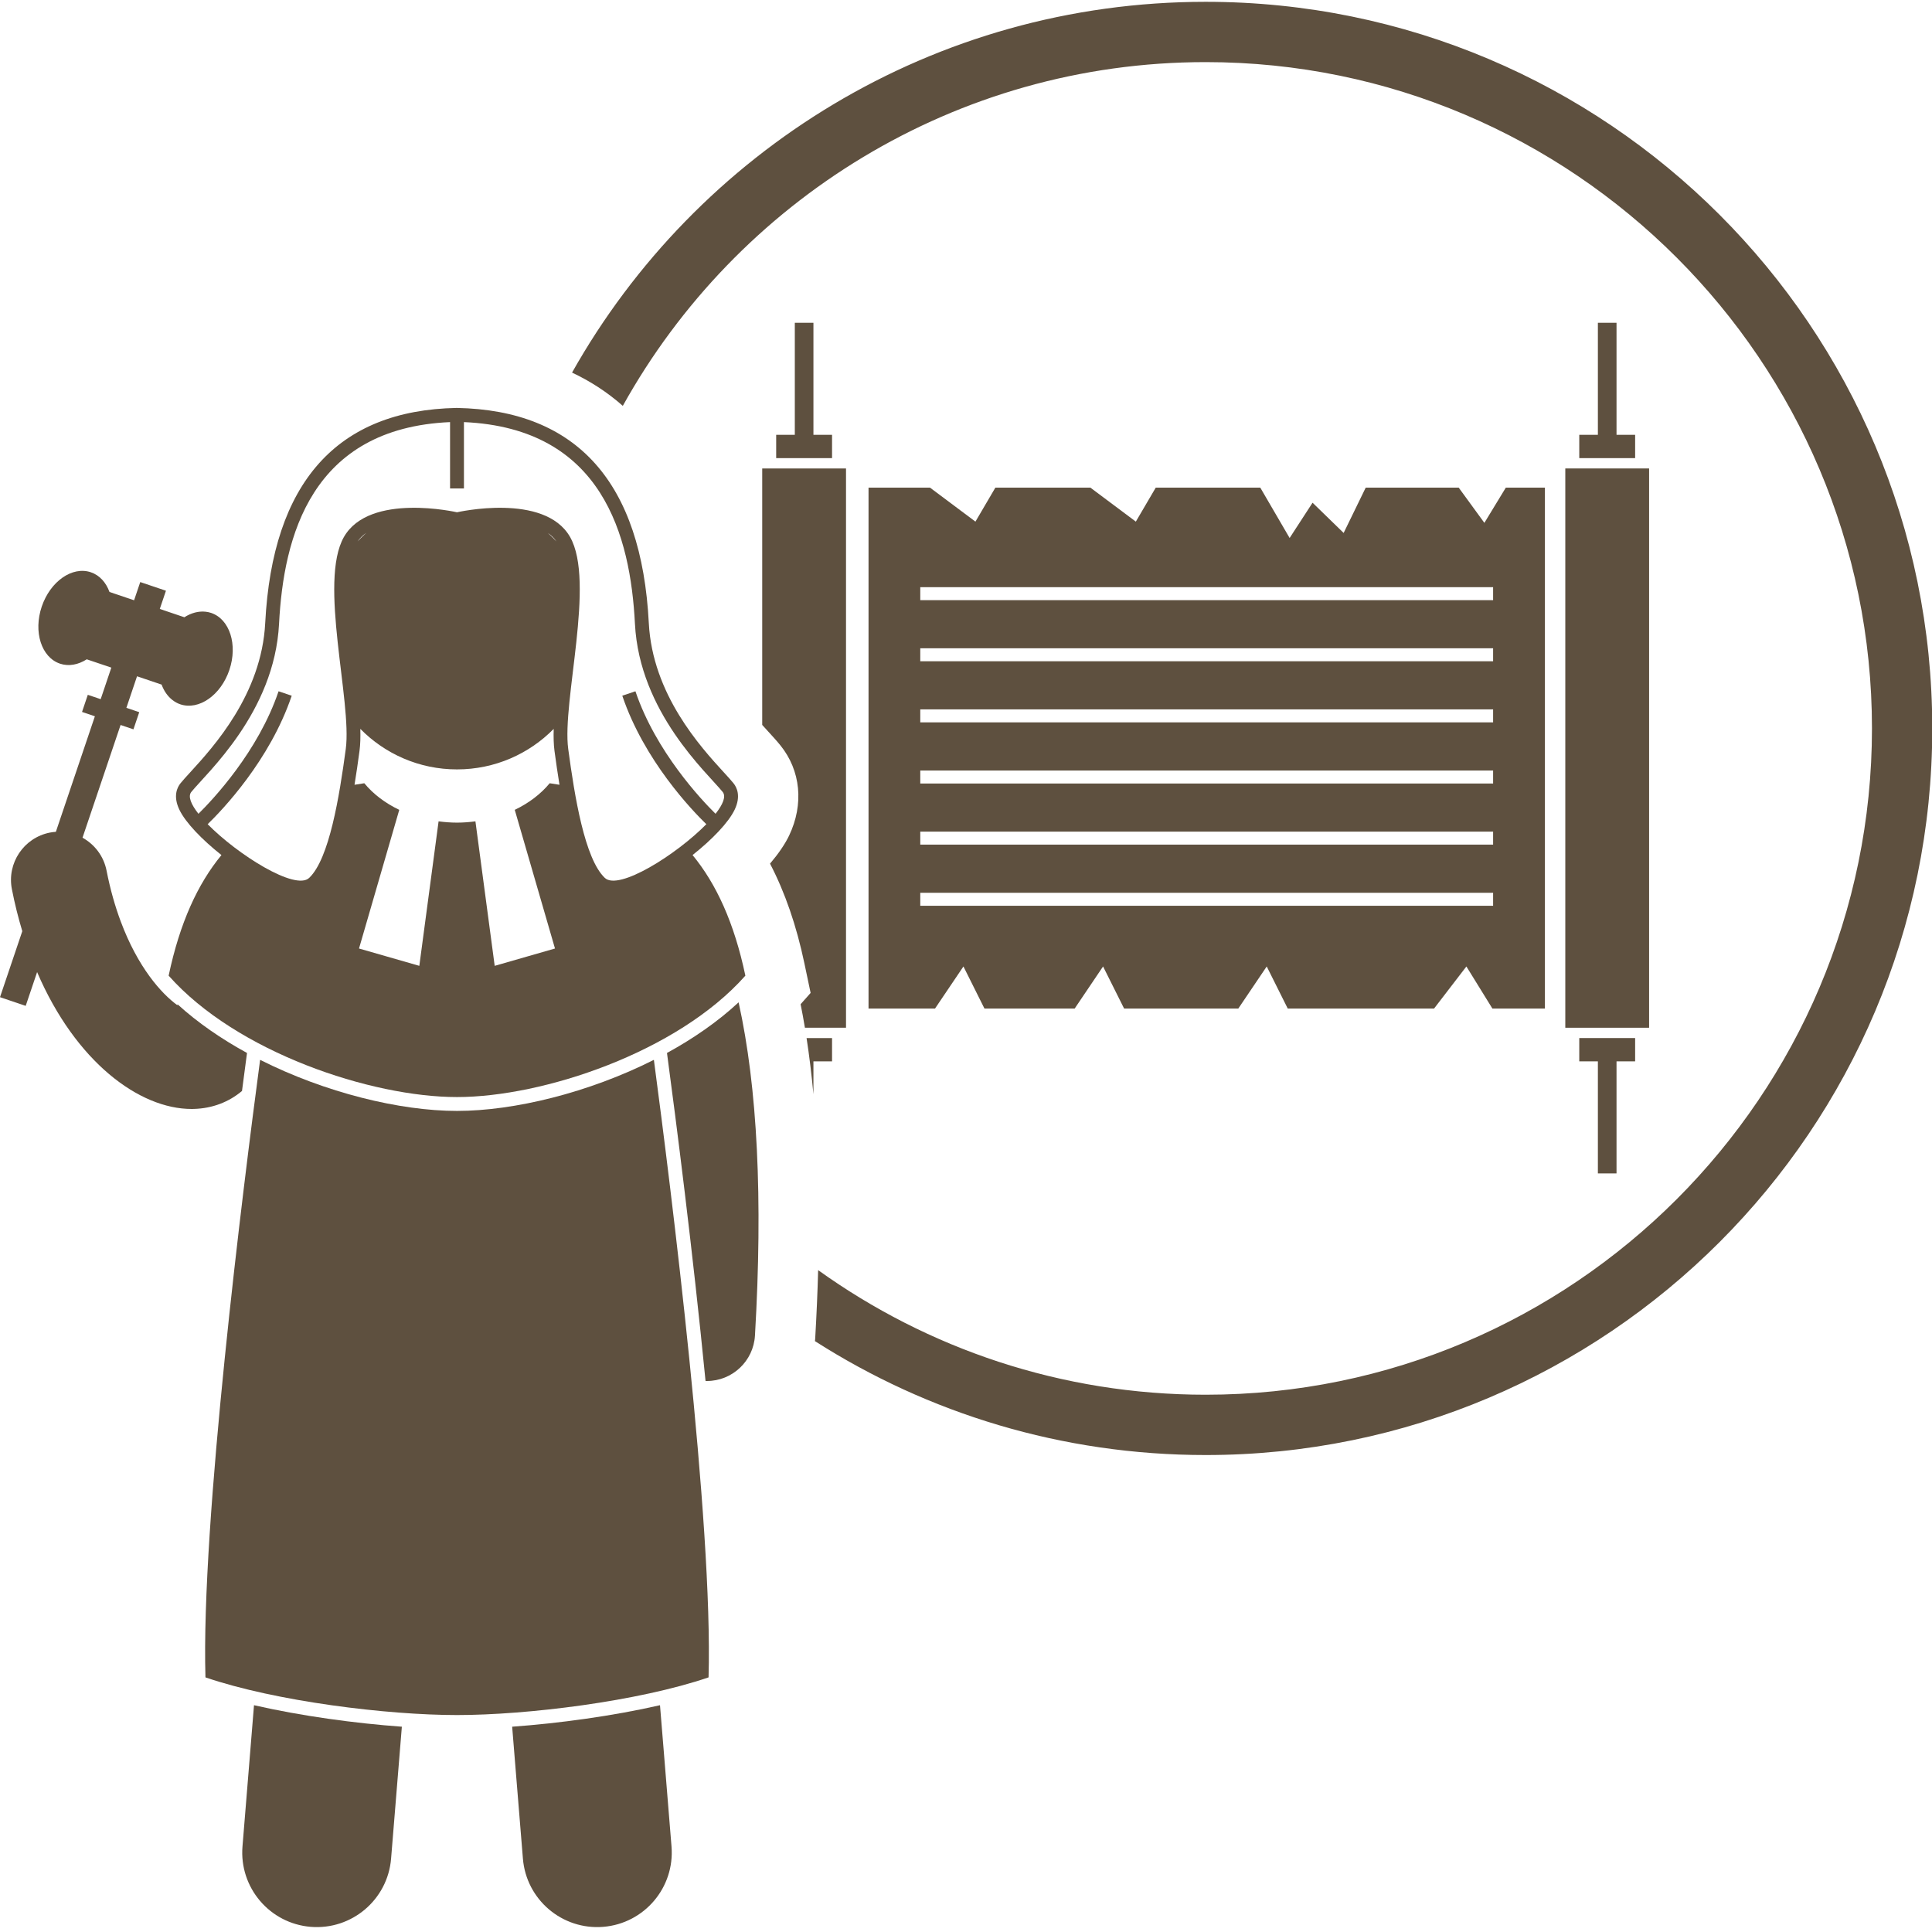
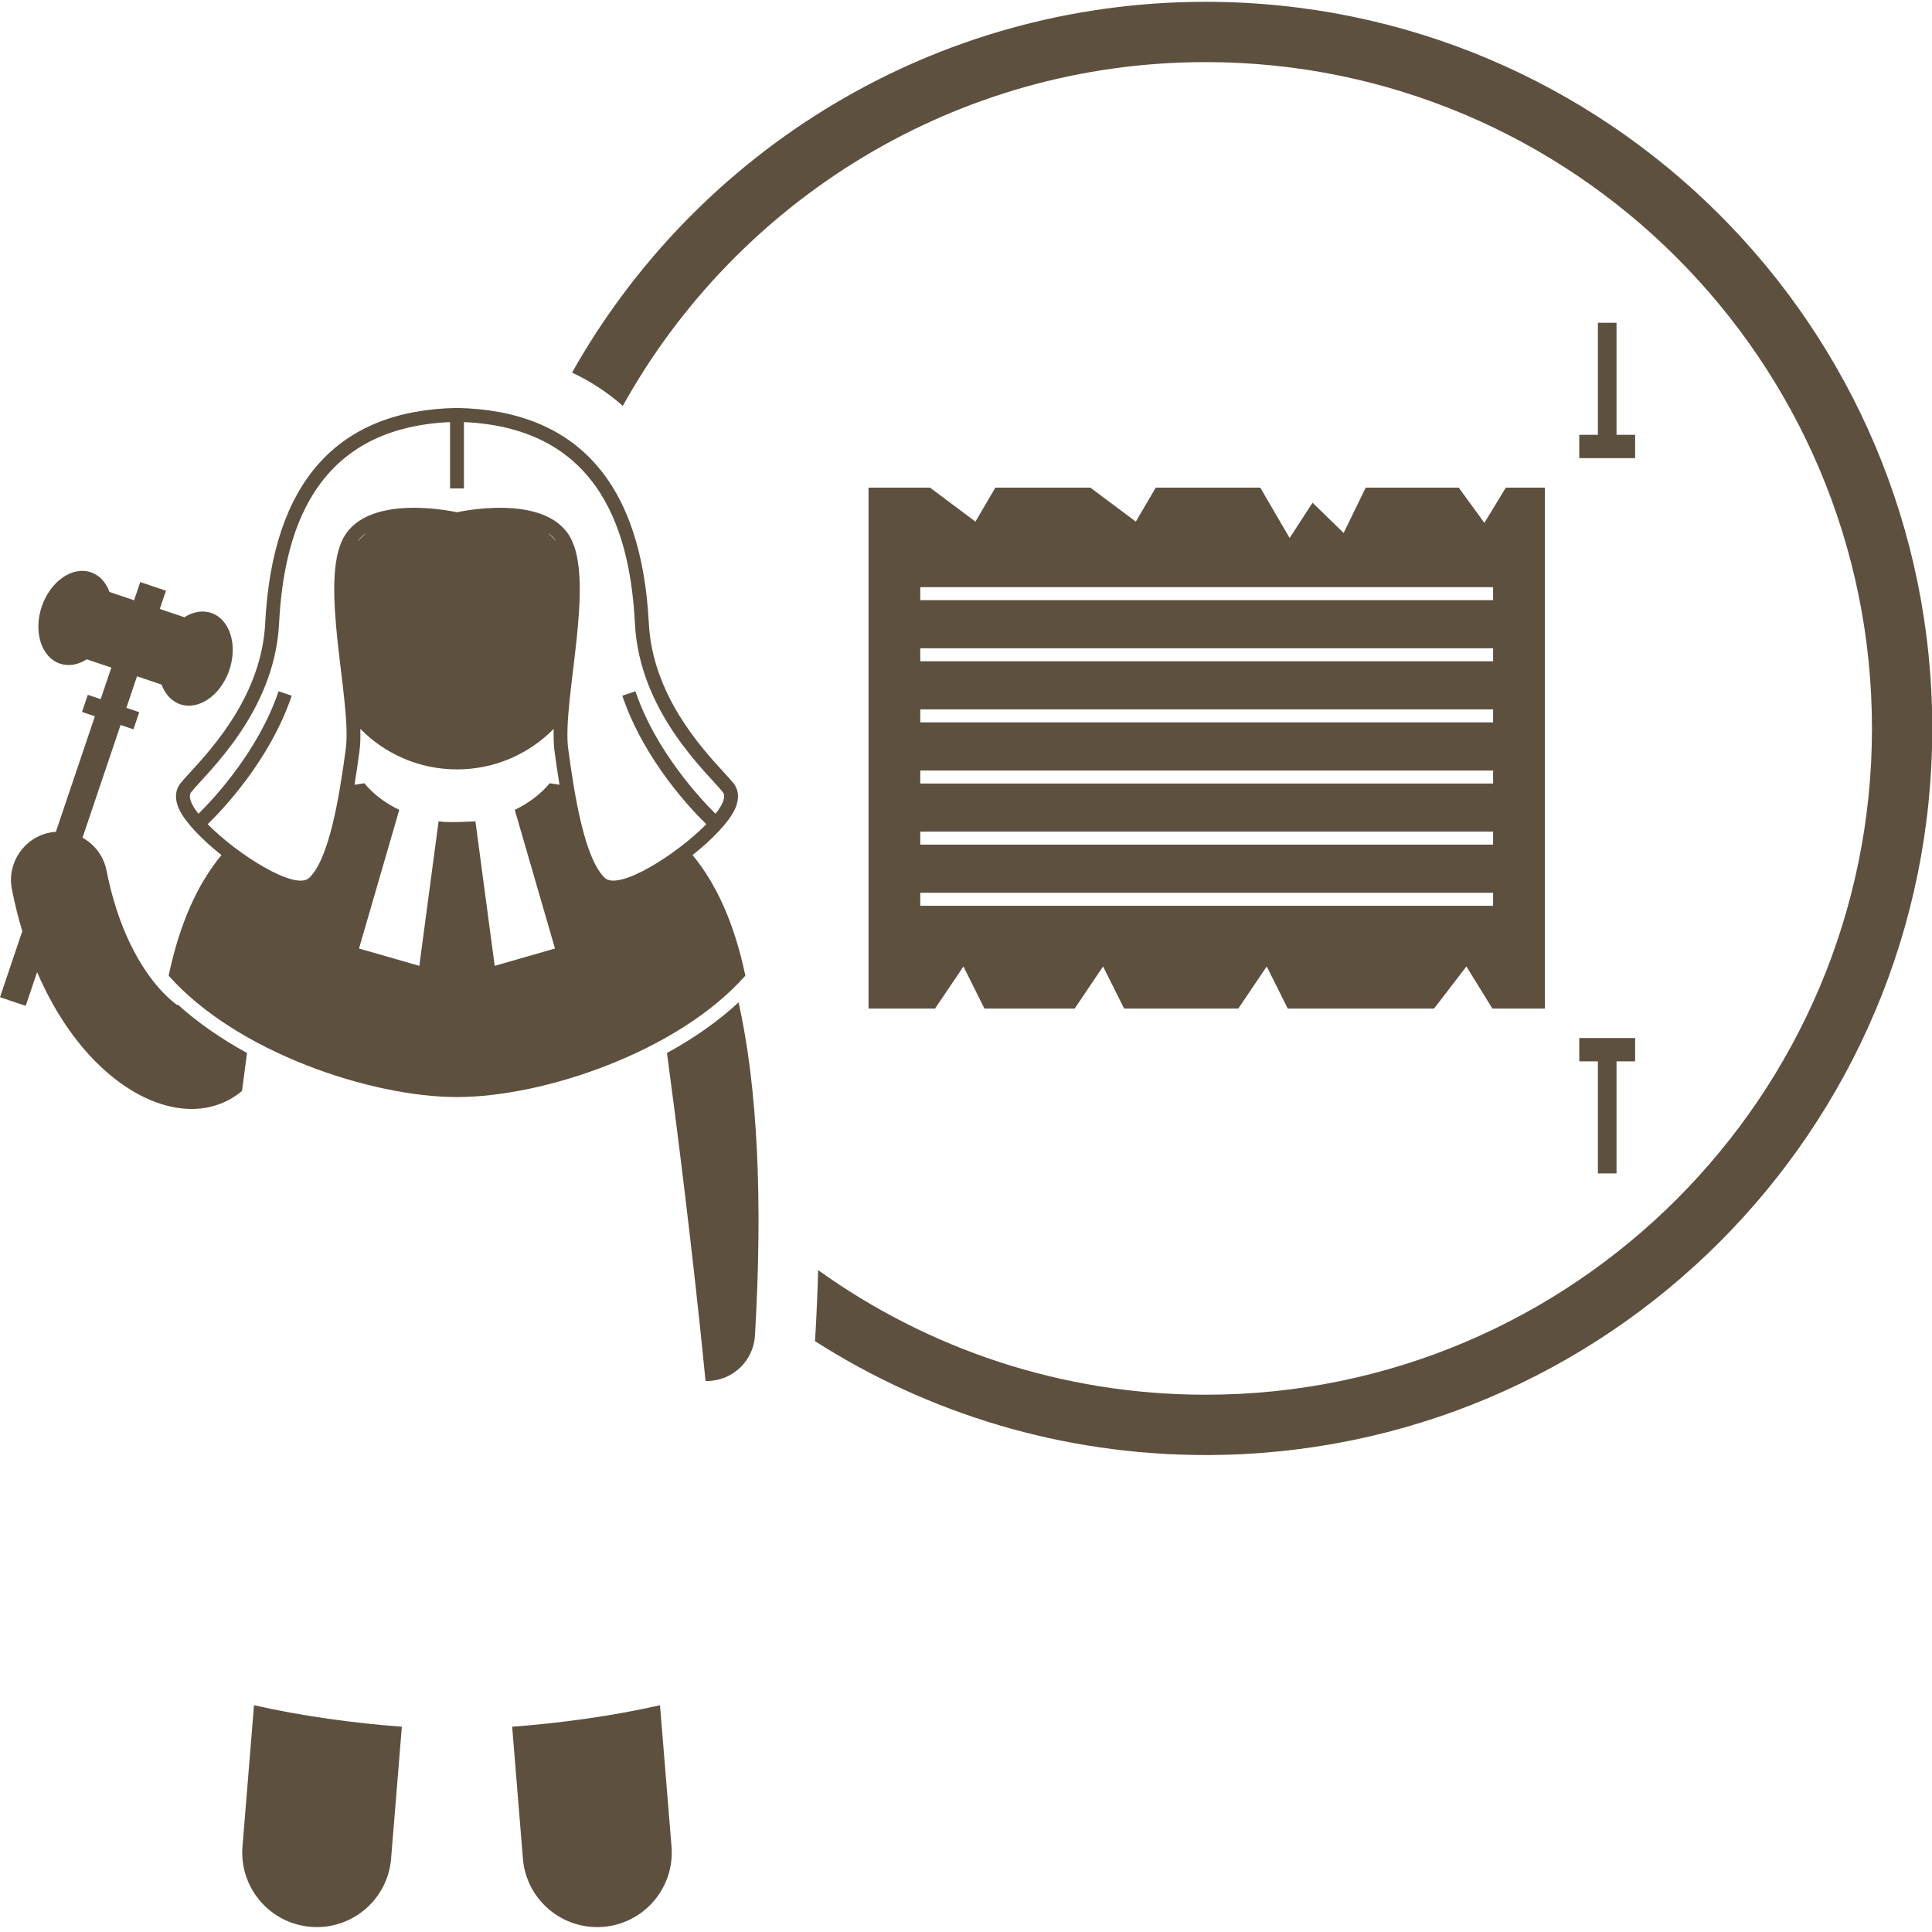
<svg xmlns="http://www.w3.org/2000/svg" width="500" zoomAndPan="magnify" viewBox="0 0 375 375" height="500" preserveAspectRatio="xMidYMid meet" version="1.0">
-   <path fill="#5e503f" d="M 303.824 90.926 L 320.09 90.926 L 320.09 199.484 L 303.824 199.484 Z M 303.824 90.926 " fill-opacity="1" fill-rule="nonzero" />
  <path fill="#5e503f" d="M 317.379 84.398 L 313.766 84.398 L 313.766 62.652 L 310.148 62.652 L 310.148 84.398 L 306.535 84.398 L 306.535 88.922 L 317.379 88.922 Z M 317.379 84.398 " fill-opacity="1" fill-rule="nonzero" />
  <path fill="#5e503f" d="M 306.535 206.008 L 310.148 206.008 L 310.148 227.758 L 313.766 227.758 L 313.766 206.008 L 317.379 206.008 L 317.379 201.484 L 306.535 201.484 Z M 306.535 206.008 " fill-opacity="1" fill-rule="nonzero" />
-   <path fill="#5e503f" d="M 164.211 90.926 L 147.945 90.926 L 147.945 140.707 C 148.352 141.16 148.742 141.59 149.098 141.977 C 149.992 142.953 150.766 143.797 151.469 144.668 C 155.426 149.555 156.066 156.105 153.164 162.188 C 152.375 163.844 151.098 165.703 149.461 167.633 C 152.363 173.199 154.582 179.625 156.129 186.965 L 157.34 192.727 L 155.398 194.918 C 155.695 196.406 155.977 197.926 156.234 199.484 L 164.211 199.484 Z M 164.211 90.926 " fill-opacity="1" fill-rule="nonzero" />
-   <path fill="#5e503f" d="M 161.5 84.398 L 157.887 84.398 L 157.887 62.652 L 154.273 62.652 L 154.273 84.398 L 150.656 84.398 L 150.656 88.922 L 161.5 88.922 Z M 161.5 84.398 " fill-opacity="1" fill-rule="nonzero" />
-   <path fill="#5e503f" d="M 161.5 206.008 L 161.5 201.488 L 156.555 201.488 C 157.09 204.961 157.531 208.59 157.887 212.383 L 157.887 206.012 L 161.5 206.012 Z M 161.5 206.008 " fill-opacity="1" fill-rule="nonzero" />
  <path fill="#5e503f" d="M 187.004 187.59 L 191.082 195.758 L 208.594 195.758 L 214.105 187.59 L 218.188 195.758 L 240.355 195.758 L 245.871 187.59 L 249.949 195.758 L 278.352 195.758 L 284.625 187.59 L 289.672 195.758 L 299.867 195.758 L 299.867 94.652 L 292.277 94.652 L 288.117 101.488 L 283.137 94.652 L 265.082 94.652 L 260.801 103.445 L 254.766 97.578 L 250.316 104.426 L 244.621 94.652 L 224.328 94.652 L 220.465 101.246 L 211.645 94.652 L 193.199 94.652 L 189.332 101.246 L 180.516 94.652 L 168.582 94.652 L 168.582 195.758 L 181.488 195.758 Z M 178.625 113.969 L 289.812 113.969 L 289.812 116.488 L 178.625 116.488 Z M 178.625 125.832 L 289.812 125.832 L 289.812 128.352 L 178.625 128.352 Z M 178.625 137.695 L 289.812 137.695 L 289.812 140.215 L 178.625 140.215 Z M 178.625 149.559 L 289.812 149.559 L 289.812 152.078 L 178.625 152.078 Z M 178.625 161.422 L 289.812 161.422 L 289.812 163.941 L 178.625 163.941 Z M 178.625 173.289 L 289.812 173.289 L 289.812 175.809 L 178.625 175.809 Z M 178.625 173.289 " fill-opacity="1" fill-rule="nonzero" />
  <path fill="#5e503f" d="M 234.02 0.352 C 181.223 0.352 135.207 29.367 111.035 72.32 C 114.445 73.926 117.785 76.035 120.887 78.777 C 142.977 39.023 185.406 12.055 234.02 12.055 C 305.332 12.055 363.348 70.074 363.348 141.387 C 363.348 212.699 305.332 270.715 234.02 270.715 C 205.984 270.715 180.008 261.746 158.801 246.531 C 158.684 250.855 158.492 255.309 158.223 259.914 C 158.215 260.051 158.191 260.18 158.18 260.312 C 180.082 274.309 206.102 282.422 234.02 282.422 C 311.91 282.422 375.051 219.277 375.051 141.387 C 375.051 63.496 311.91 0.352 234.02 0.352 Z M 234.02 0.352 " fill-opacity="1" fill-rule="nonzero" />
  <path fill="#5e503f" d="M 46.973 211.754 C 47.332 209.004 47.66 206.527 47.945 204.379 C 42.98 201.664 38.375 198.504 34.465 194.938 C 34.453 194.996 34.441 195.055 34.434 195.113 C 31.336 192.867 26.758 187.789 23.41 178.789 C 22.348 175.93 21.406 172.68 20.684 168.988 C 20.129 166.164 18.352 163.891 16.016 162.598 L 23.406 140.719 L 25.902 141.562 L 27.027 138.234 L 24.531 137.391 L 26.598 131.266 L 31.367 132.879 C 31.82 134.113 32.531 135.145 33.465 135.871 C 33.922 136.227 34.426 136.516 34.988 136.703 C 38.598 137.922 42.863 134.941 44.52 130.039 C 46.176 125.141 44.594 120.184 40.98 118.965 C 40.629 118.844 40.266 118.777 39.902 118.734 C 38.52 118.582 37.094 118.977 35.785 119.809 L 31.016 118.195 L 32.211 114.66 L 27.223 112.977 L 26.027 116.512 L 21.254 114.902 C 20.582 113.062 19.336 111.652 17.637 111.078 C 14.027 109.855 9.762 112.84 8.102 117.738 C 6.449 122.637 8.031 127.598 11.645 128.816 C 13.344 129.391 15.191 129.023 16.84 127.973 L 21.609 129.582 L 19.543 135.707 L 17.043 134.863 L 15.922 138.188 L 18.418 139.031 L 10.844 161.457 C 10.461 161.484 10.074 161.527 9.691 161.602 C 4.617 162.602 1.312 167.523 2.309 172.598 C 2.867 175.453 3.551 178.164 4.328 180.742 L 0 193.551 L 4.988 195.238 L 7.203 188.684 C 14.684 206.105 27.027 215.25 37.188 215.25 C 37.27 215.25 37.352 215.246 37.438 215.246 C 37.5 215.246 37.562 215.246 37.625 215.242 C 41.238 215.148 44.453 213.883 46.973 211.754 Z M 46.973 211.754 " fill-opacity="1" fill-rule="nonzero" />
  <path fill="#5e503f" d="M 143.363 194.551 C 139.363 198.273 134.605 201.566 129.461 204.379 C 131.215 217.449 134.461 242.707 136.945 268.043 C 137.031 268.043 137.117 268.051 137.203 268.051 C 142.121 268.051 146.246 264.207 146.539 259.23 C 148.094 232.66 147.023 211.059 143.363 194.551 Z M 143.363 194.551 " fill-opacity="1" fill-rule="nonzero" />
  <path fill="#5e503f" d="M 49.301 330.98 L 48.562 340.062 L 47.066 358.398 C 46.418 366.367 52.348 373.352 60.312 374 C 68.277 374.645 75.262 368.719 75.91 360.754 L 77.266 344.145 L 78 335.152 C 68.934 334.496 58.496 333.082 49.301 330.98 Z M 49.301 330.98 " fill-opacity="1" fill-rule="nonzero" />
  <path fill="#5e503f" d="M 99.41 335.152 L 100.141 344.145 L 101.496 360.754 C 102.145 368.723 109.129 374.648 117.094 374 C 125.059 373.348 130.992 366.367 130.34 358.398 L 128.848 340.062 L 128.105 330.98 C 118.914 333.082 108.477 334.496 99.41 335.152 Z M 99.41 335.152 " fill-opacity="1" fill-rule="nonzero" />
-   <path fill="#5e503f" d="M 126.918 205.715 C 114.293 212.082 99.809 215.629 88.703 215.629 C 77.598 215.629 63.117 212.082 50.488 205.715 C 47.172 230.621 39 295.664 39.879 325.578 C 53.574 330.258 75.203 332.891 88.707 332.891 C 102.203 332.891 123.832 330.258 137.531 325.578 C 138.406 295.664 130.234 230.621 126.918 205.715 Z M 126.918 205.715 " fill-opacity="1" fill-rule="nonzero" />
-   <path fill="#5e503f" d="M 88.703 212.938 C 105.383 212.938 131.508 204.238 144.676 189.375 C 142.516 179.121 139.027 171.551 134.426 165.965 C 138.207 162.969 141.406 159.656 142.602 157.148 C 143.863 154.5 142.996 152.801 142.367 152.023 C 141.895 151.441 141.266 150.75 140.465 149.879 C 135.98 144.977 126.645 134.773 125.934 120.938 C 124.527 93.664 112.02 79.613 88.652 79.18 C 65.391 79.613 52.883 93.664 51.477 120.938 C 50.766 134.773 41.43 144.977 36.945 149.879 C 36.145 150.75 35.516 151.441 35.043 152.023 C 34.414 152.801 33.547 154.5 34.809 157.148 C 36.004 159.66 39.203 162.969 42.984 165.969 C 38.383 171.551 34.895 179.125 32.734 189.375 C 45.902 204.238 72.023 212.938 88.703 212.938 Z M 106.332 103.441 C 106.984 103.898 107.551 104.445 108.008 105.098 C 107.473 104.52 106.914 103.969 106.332 103.441 Z M 69.402 105.098 C 69.859 104.445 70.426 103.895 71.082 103.438 C 70.496 103.965 69.938 104.52 69.402 105.098 Z M 69.781 145.738 C 69.949 144.504 69.98 143.055 69.938 141.473 C 74.715 146.328 81.355 149.34 88.703 149.34 C 96.051 149.34 102.695 146.328 107.473 141.477 C 107.426 143.055 107.461 144.504 107.625 145.738 C 107.926 147.961 108.242 150.172 108.594 152.324 C 107.969 152.219 107.332 152.121 106.695 152.027 C 104.965 154.121 102.645 155.887 99.914 157.191 L 107.723 184.105 L 96.02 187.469 L 92.281 159.422 C 91.117 159.574 89.926 159.672 88.703 159.672 C 87.484 159.672 86.293 159.574 85.129 159.422 L 81.391 187.469 L 69.684 184.105 L 77.496 157.191 C 74.762 155.887 72.441 154.121 70.711 152.027 C 70.074 152.121 69.441 152.219 68.812 152.324 C 69.164 150.172 69.484 147.961 69.781 145.738 Z M 40.309 159.977 C 43.137 157.234 52.379 147.594 56.621 135.039 L 54.07 134.176 C 50.117 145.887 41.289 155.227 38.52 157.957 C 37.082 156.129 36.438 154.578 37.133 153.719 C 40.148 149.992 53.277 138.285 54.164 121.078 C 55.035 104.152 60.395 83.113 87.355 81.93 L 87.355 94.812 L 90.051 94.812 L 90.051 81.93 C 117.016 83.113 122.371 104.148 123.242 121.078 C 124.129 138.285 137.258 149.992 140.273 153.719 C 140.969 154.578 140.324 156.129 138.887 157.957 C 136.117 155.223 127.293 145.883 123.336 134.176 L 120.785 135.035 C 125.027 147.594 134.273 157.234 137.098 159.977 C 131.32 165.863 120.074 172.957 117.391 170.395 C 113.484 166.668 111.535 154.605 110.293 145.379 C 109.051 136.156 115.613 112.918 110.648 104.223 C 105.68 95.531 88.703 99.434 88.703 99.434 C 88.703 99.434 71.727 95.531 66.758 104.223 C 61.793 112.918 68.355 136.156 67.113 145.379 C 65.871 154.605 63.922 166.668 60.016 170.395 C 57.336 172.957 46.09 165.867 40.309 159.977 Z M 40.309 159.977 " fill-opacity="1" fill-rule="nonzero" />
+   <path fill="#5e503f" d="M 88.703 212.938 C 105.383 212.938 131.508 204.238 144.676 189.375 C 142.516 179.121 139.027 171.551 134.426 165.965 C 138.207 162.969 141.406 159.656 142.602 157.148 C 143.863 154.5 142.996 152.801 142.367 152.023 C 141.895 151.441 141.266 150.75 140.465 149.879 C 135.98 144.977 126.645 134.773 125.934 120.938 C 124.527 93.664 112.02 79.613 88.652 79.18 C 65.391 79.613 52.883 93.664 51.477 120.938 C 50.766 134.773 41.43 144.977 36.945 149.879 C 36.145 150.75 35.516 151.441 35.043 152.023 C 34.414 152.801 33.547 154.5 34.809 157.148 C 36.004 159.66 39.203 162.969 42.984 165.969 C 38.383 171.551 34.895 179.125 32.734 189.375 C 45.902 204.238 72.023 212.938 88.703 212.938 Z M 106.332 103.441 C 106.984 103.898 107.551 104.445 108.008 105.098 C 107.473 104.52 106.914 103.969 106.332 103.441 Z M 69.402 105.098 C 69.859 104.445 70.426 103.895 71.082 103.438 C 70.496 103.965 69.938 104.52 69.402 105.098 Z M 69.781 145.738 C 69.949 144.504 69.98 143.055 69.938 141.473 C 74.715 146.328 81.355 149.34 88.703 149.34 C 96.051 149.34 102.695 146.328 107.473 141.477 C 107.426 143.055 107.461 144.504 107.625 145.738 C 107.926 147.961 108.242 150.172 108.594 152.324 C 107.969 152.219 107.332 152.121 106.695 152.027 C 104.965 154.121 102.645 155.887 99.914 157.191 L 107.723 184.105 L 96.02 187.469 L 92.281 159.422 C 87.484 159.672 86.293 159.574 85.129 159.422 L 81.391 187.469 L 69.684 184.105 L 77.496 157.191 C 74.762 155.887 72.441 154.121 70.711 152.027 C 70.074 152.121 69.441 152.219 68.812 152.324 C 69.164 150.172 69.484 147.961 69.781 145.738 Z M 40.309 159.977 C 43.137 157.234 52.379 147.594 56.621 135.039 L 54.07 134.176 C 50.117 145.887 41.289 155.227 38.52 157.957 C 37.082 156.129 36.438 154.578 37.133 153.719 C 40.148 149.992 53.277 138.285 54.164 121.078 C 55.035 104.152 60.395 83.113 87.355 81.93 L 87.355 94.812 L 90.051 94.812 L 90.051 81.93 C 117.016 83.113 122.371 104.148 123.242 121.078 C 124.129 138.285 137.258 149.992 140.273 153.719 C 140.969 154.578 140.324 156.129 138.887 157.957 C 136.117 155.223 127.293 145.883 123.336 134.176 L 120.785 135.035 C 125.027 147.594 134.273 157.234 137.098 159.977 C 131.32 165.863 120.074 172.957 117.391 170.395 C 113.484 166.668 111.535 154.605 110.293 145.379 C 109.051 136.156 115.613 112.918 110.648 104.223 C 105.68 95.531 88.703 99.434 88.703 99.434 C 88.703 99.434 71.727 95.531 66.758 104.223 C 61.793 112.918 68.355 136.156 67.113 145.379 C 65.871 154.605 63.922 166.668 60.016 170.395 C 57.336 172.957 46.09 165.867 40.309 159.977 Z M 40.309 159.977 " fill-opacity="1" fill-rule="nonzero" />
</svg>